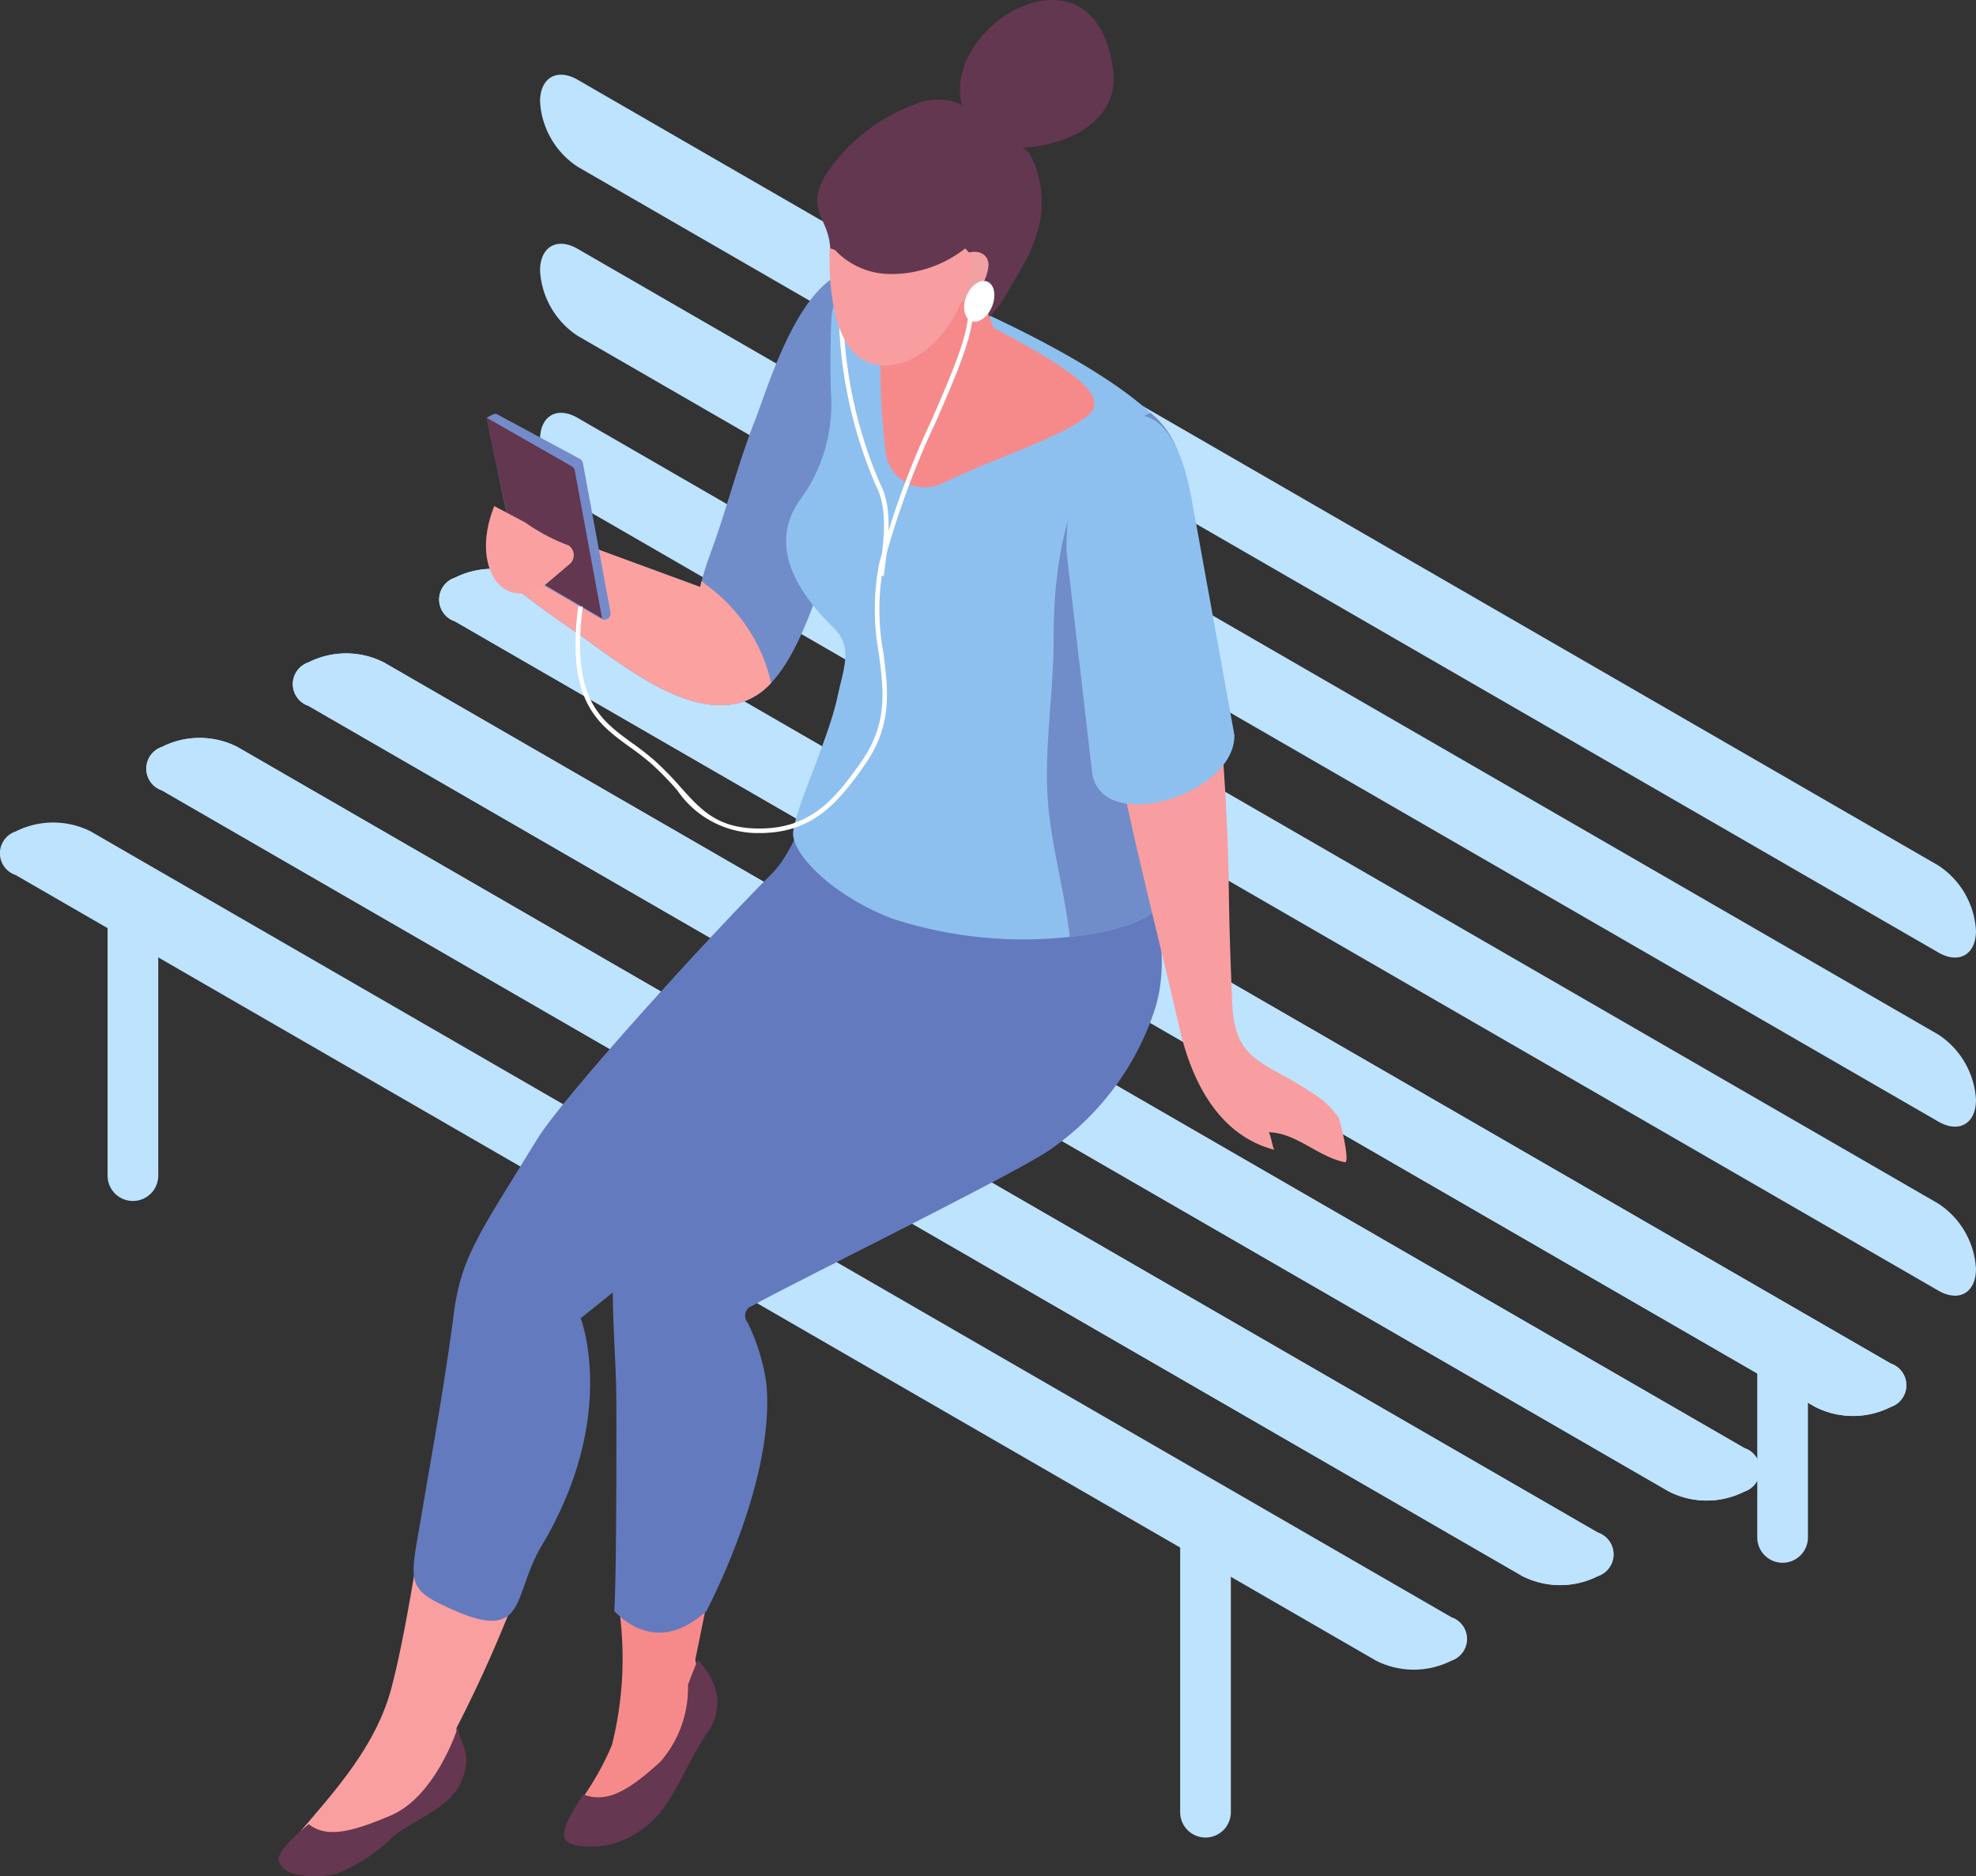
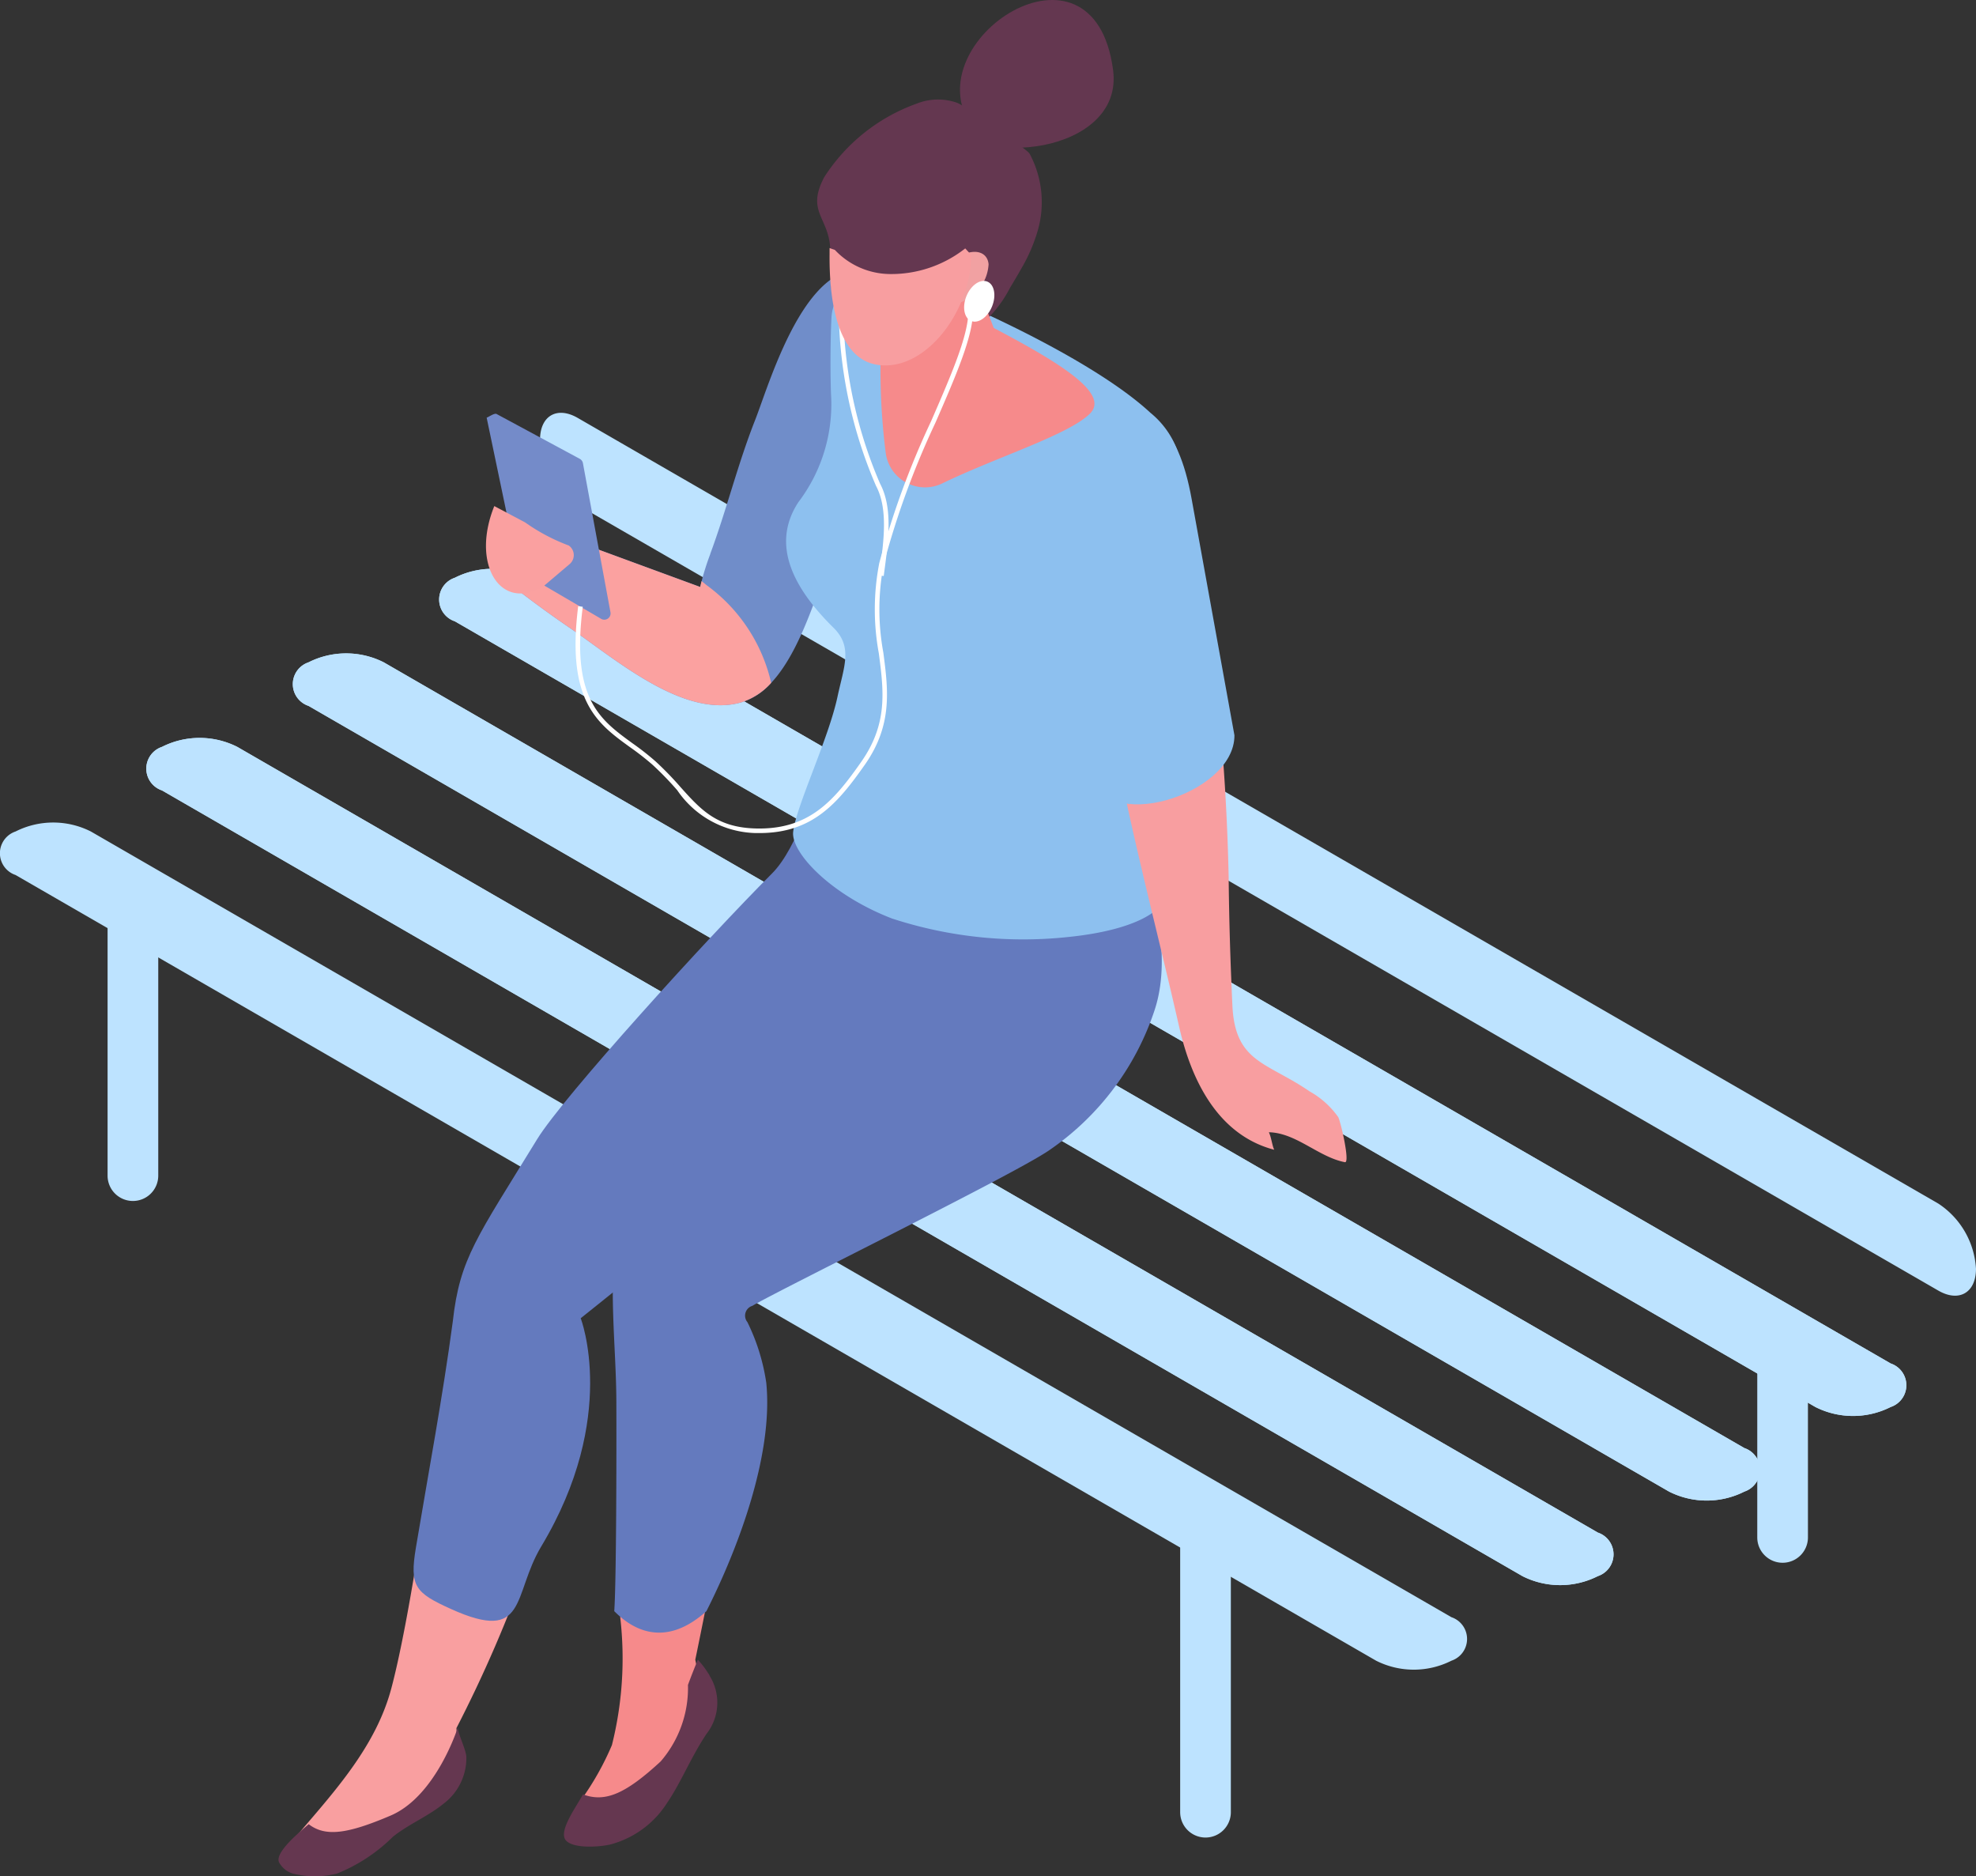
<svg xmlns="http://www.w3.org/2000/svg" id="グループ_11600" data-name="グループ 11600" width="94.744" height="89.946" viewBox="0 0 94.744 89.946">
  <rect x="0" y="0" width="94.744" height="89.946" fill="#333333" stroke="none" />
  <g id="グループ_10496" data-name="グループ 10496" transform="translate(0 3.58)">
    <g id="グループ_10461" data-name="グループ 10461" transform="translate(0 23.69)">
      <g id="グループ_10444" data-name="グループ 10444">
        <g id="グループ_10428" data-name="グループ 10428" transform="translate(21.061)">
          <g id="グループ_10427" data-name="グループ 10427">
            <g id="グループ_10426" data-name="グループ 10426">
              <g id="グループ_10425" data-name="グループ 10425">
                <g id="グループ_10424" data-name="グループ 10424">
                  <path id="パス_37932" data-name="パス 37932" d="M1714.861,1035.1l-65.236-37.665a1.1,1.1,0,0,1,0-2.086h0a4.007,4.007,0,0,1,3.612,0l65.236,37.665a1.1,1.1,0,0,1,0,2.086h0A4.008,4.008,0,0,1,1714.861,1035.1Z" transform="translate(-1648.88 -994.922)" fill="#bde3ff" />
                </g>
              </g>
            </g>
          </g>
        </g>
        <g id="グループ_10433" data-name="グループ 10433" transform="translate(14.041 4.053)">
          <g id="グループ_10432" data-name="グループ 10432">
            <g id="グループ_10431" data-name="グループ 10431">
              <g id="グループ_10430" data-name="グループ 10430">
                <g id="グループ_10429" data-name="グループ 10429">
                  <path id="パス_37933" data-name="パス 37933" d="M1683.2,1053.385l-65.236-37.665a1.1,1.1,0,0,1,0-2.086h0a4.006,4.006,0,0,1,3.612,0l65.236,37.665a1.1,1.1,0,0,1,0,2.086h0A4.006,4.006,0,0,1,1683.2,1053.385Z" transform="translate(-1617.214 -1013.205)" fill="#bde3ff" />
                </g>
              </g>
            </g>
          </g>
        </g>
        <g id="グループ_10438" data-name="グループ 10438" transform="translate(7.02 8.107)">
          <g id="グループ_10437" data-name="グループ 10437">
            <g id="グループ_10436" data-name="グループ 10436">
              <g id="グループ_10435" data-name="グループ 10435">
                <g id="グループ_10434" data-name="グループ 10434">
                  <path id="パス_37934" data-name="パス 37934" d="M1651.53,1071.668,1586.294,1034a1.1,1.1,0,0,1,0-2.086h0a4.008,4.008,0,0,1,3.613,0l65.236,37.665a1.1,1.1,0,0,1,0,2.086h0A4.007,4.007,0,0,1,1651.53,1071.668Z" transform="translate(-1585.549 -1031.487)" fill="#bde3ff" />
                </g>
              </g>
            </g>
          </g>
        </g>
        <g id="グループ_10443" data-name="グループ 10443" transform="translate(0 12.16)">
          <g id="グループ_10442" data-name="グループ 10442">
            <g id="グループ_10441" data-name="グループ 10441">
              <g id="グループ_10440" data-name="グループ 10440">
                <g id="グループ_10439" data-name="グループ 10439">
                  <path id="パス_37935" data-name="パス 37935" d="M1619.864,1089.95l-65.236-37.665a1.1,1.1,0,0,1,0-2.085h0a4.006,4.006,0,0,1,3.612,0l65.236,37.665a1.1,1.1,0,0,1,0,2.085h0A4.007,4.007,0,0,1,1619.864,1089.95Z" transform="translate(-1553.883 -1049.77)" fill="#bde3ff" />
                </g>
              </g>
            </g>
          </g>
        </g>
      </g>
      <g id="グループ_10460" data-name="グループ 10460" transform="translate(7.02)">
        <g id="グループ_10449" data-name="グループ 10449" transform="translate(14.041)">
          <g id="グループ_10448" data-name="グループ 10448">
            <g id="グループ_10447" data-name="グループ 10447">
              <g id="グループ_10446" data-name="グループ 10446">
                <g id="グループ_10445" data-name="グループ 10445">
-                   <path id="パス_37936" data-name="パス 37936" d="M1714.861,1035.1l-65.236-37.665a1.1,1.1,0,0,1,0-2.086h0a4.007,4.007,0,0,1,3.612,0l65.236,37.665a1.1,1.1,0,0,1,0,2.086h0A4.008,4.008,0,0,1,1714.861,1035.1Z" transform="translate(-1648.88 -994.922)" fill="#bde3ff" />
+                   <path id="パス_37936" data-name="パス 37936" d="M1714.861,1035.1l-65.236-37.665a1.1,1.1,0,0,1,0-2.086h0a4.007,4.007,0,0,1,3.612,0l65.236,37.665a1.1,1.1,0,0,1,0,2.086A4.008,4.008,0,0,1,1714.861,1035.1Z" transform="translate(-1648.88 -994.922)" fill="#bde3ff" />
                </g>
              </g>
            </g>
          </g>
        </g>
        <g id="グループ_10454" data-name="グループ 10454" transform="translate(7.02 4.053)">
          <g id="グループ_10453" data-name="グループ 10453">
            <g id="グループ_10452" data-name="グループ 10452">
              <g id="グループ_10451" data-name="グループ 10451">
                <g id="グループ_10450" data-name="グループ 10450">
                  <path id="パス_37937" data-name="パス 37937" d="M1683.2,1053.385l-65.236-37.665a1.1,1.1,0,0,1,0-2.086h0a4.006,4.006,0,0,1,3.612,0l65.236,37.665a1.1,1.1,0,0,1,0,2.086h0A4.006,4.006,0,0,1,1683.2,1053.385Z" transform="translate(-1617.214 -1013.205)" fill="#bde3ff" />
                </g>
              </g>
            </g>
          </g>
        </g>
        <g id="グループ_10459" data-name="グループ 10459" transform="translate(0 8.107)">
          <g id="グループ_10458" data-name="グループ 10458">
            <g id="グループ_10457" data-name="グループ 10457">
              <g id="グループ_10456" data-name="グループ 10456">
                <g id="グループ_10455" data-name="グループ 10455">
                  <path id="パス_37938" data-name="パス 37938" d="M1651.53,1071.668,1586.294,1034a1.1,1.1,0,0,1,0-2.086h0a4.008,4.008,0,0,1,3.613,0l65.236,37.665a1.1,1.1,0,0,1,0,2.086h0A4.007,4.007,0,0,1,1651.53,1071.668Z" transform="translate(-1585.549 -1031.487)" fill="#bde3ff" />
                </g>
              </g>
            </g>
          </g>
        </g>
      </g>
    </g>
    <g id="グループ_10477" data-name="グループ 10477" transform="translate(25.894 0)">
      <g id="グループ_10466" data-name="グループ 10466" transform="translate(0)">
        <g id="グループ_10465" data-name="グループ 10465">
          <g id="グループ_10464" data-name="グループ 10464">
            <g id="グループ_10463" data-name="グループ 10463">
              <g id="グループ_10462" data-name="グループ 10462">
-                 <path id="パス_37939" data-name="パス 37939" d="M1737.726,925.975l-65.237-37.663c-.994-.574-1.806-.1-1.806,1.043h0a4.007,4.007,0,0,0,1.806,3.128l65.237,37.663c.993.574,1.806.1,1.806-1.043h0A4.007,4.007,0,0,0,1737.726,925.975Z" transform="translate(-1670.683 -888.067)" fill="#bde3ff" />
-               </g>
+                 </g>
            </g>
          </g>
        </g>
      </g>
      <g id="グループ_10471" data-name="グループ 10471" transform="translate(0 8.106)">
        <g id="グループ_10470" data-name="グループ 10470">
          <g id="グループ_10469" data-name="グループ 10469">
            <g id="グループ_10468" data-name="グループ 10468">
              <g id="グループ_10467" data-name="グループ 10467">
-                 <path id="パス_37940" data-name="パス 37940" d="M1737.726,962.539l-65.237-37.664c-.993-.573-1.806-.1-1.806,1.043a4.006,4.006,0,0,0,1.806,3.128l65.237,37.664c.993.574,1.806.1,1.806-1.043A4.008,4.008,0,0,0,1737.726,962.539Z" transform="translate(-1670.683 -924.631)" fill="#bde3ff" />
-               </g>
+                 </g>
            </g>
          </g>
        </g>
      </g>
      <g id="グループ_10476" data-name="グループ 10476" transform="translate(0 16.213)">
        <g id="グループ_10475" data-name="グループ 10475">
          <g id="グループ_10474" data-name="グループ 10474">
            <g id="グループ_10473" data-name="グループ 10473">
              <g id="グループ_10472" data-name="グループ 10472">
                <path id="パス_37941" data-name="パス 37941" d="M1737.725,999.1l-65.237-37.663c-.993-.574-1.806-.1-1.806,1.043h0a4.007,4.007,0,0,0,1.806,3.128l65.237,37.663c.993.574,1.806.1,1.806-1.043A4.007,4.007,0,0,0,1737.725,999.1Z" transform="translate(-1670.682 -961.196)" fill="#bde3ff" />
              </g>
            </g>
          </g>
        </g>
      </g>
    </g>
    <g id="グループ_10483" data-name="グループ 10483" transform="translate(56.586 68.848)">
      <g id="グループ_10482" data-name="グループ 10482">
        <g id="グループ_10481" data-name="グループ 10481">
          <g id="グループ_10480" data-name="グループ 10480">
            <g id="グループ_10479" data-name="グループ 10479">
              <g id="グループ_10478" data-name="グループ 10478">
                <path id="パス_37942" data-name="パス 37942" d="M1810.335,1214.268h0a1.215,1.215,0,0,1-1.215-1.215v-13.4l2.43-1.042v14.444A1.215,1.215,0,0,1,1810.335,1214.268Z" transform="translate(-1809.12 -1198.609)" fill="#bde3ff" />
              </g>
            </g>
          </g>
        </g>
      </g>
    </g>
    <g id="グループ_10489" data-name="グループ 10489" transform="translate(5.158 39.378)">
      <g id="グループ_10488" data-name="グループ 10488">
        <g id="グループ_10487" data-name="グループ 10487">
          <g id="グループ_10486" data-name="グループ 10486">
            <g id="グループ_10485" data-name="グループ 10485">
              <g id="グループ_10484" data-name="グループ 10484">
                <path id="パス_37943" data-name="パス 37943" d="M1578.364,1080.3h0a1.215,1.215,0,0,1-1.215-1.215v-13.4l2.43,1.215v12.187A1.215,1.215,0,0,1,1578.364,1080.3Z" transform="translate(-1577.149 -1065.686)" fill="#bde3ff" />
              </g>
            </g>
          </g>
        </g>
      </g>
    </g>
    <g id="グループ_10495" data-name="グループ 10495" transform="translate(84.256 60.665)">
      <g id="グループ_10494" data-name="グループ 10494">
        <g id="グループ_10493" data-name="グループ 10493">
          <g id="グループ_10492" data-name="グループ 10492">
            <g id="グループ_10491" data-name="グループ 10491">
              <g id="グループ_10490" data-name="グループ 10490">
                <path id="パス_37944" data-name="パス 37944" d="M1933.926,1161.7v9.457a1.215,1.215,0,1,0,2.43,0V1163C1935.547,1162.565,1934.738,1162.13,1933.926,1161.7Z" transform="translate(-1933.926 -1161.702)" fill="#bde3ff" />
              </g>
            </g>
          </g>
        </g>
      </g>
    </g>
  </g>
  <g id="グループ_10530" data-name="グループ 10530" transform="translate(23.3 12.931)">
    <g id="グループ_10502" data-name="グループ 10502" transform="translate(0.345 0)">
      <g id="グループ_10501" data-name="グループ 10501">
        <g id="グループ_10500" data-name="グループ 10500">
          <g id="グループ_10499" data-name="グループ 10499">
            <g id="グループ_10498" data-name="グループ 10498">
              <g id="グループ_10497" data-name="グループ 10497">
                <path id="パス_37945" data-name="パス 37945" d="M1661.56,945.482c.729.563,1.634,1.236,2.625,1.912,2.225,1.518,5.531,4.42,8.291,3.574a3.213,3.213,0,0,0,1.391-.921c1.406-1.5,2.167-4.273,2.858-6.006.973-2.437,5.822-11.473,2.637-13.4-3.536-2.139-5.527,4.941-6.272,6.826-.816,2.064-1.373,4.321-2.142,6.39a.028.028,0,0,0,0,.012,12.187,12.187,0,0,0-.414,1.3c-.024.1-.047.188-.067.283l-3.312-1.216-6.3-2.318A2.921,2.921,0,0,0,1661.56,945.482Z" transform="translate(-1660.536 -930.243)" fill="#708dc9" />
              </g>
            </g>
          </g>
        </g>
      </g>
    </g>
    <g id="グループ_10507" data-name="グループ 10507" transform="translate(0.345 11.674)">
      <g id="グループ_10506" data-name="グループ 10506">
        <g id="グループ_10505" data-name="グループ 10505">
          <g id="グループ_10504" data-name="グループ 10504">
            <g id="グループ_10503" data-name="グループ 10503">
              <path id="パス_37946" data-name="パス 37946" d="M1661.56,986.465c.729.563,1.634,1.236,2.625,1.912,2.225,1.518,5.531,4.42,8.291,3.574a3.213,3.213,0,0,0,1.391-.921,8,8,0,0,0-3.081-4.671l-.256-.208c-.024.095-.047.188-.067.283l-3.312-1.216-6.3-2.318A2.92,2.92,0,0,0,1661.56,986.465Z" transform="translate(-1660.536 -982.901)" fill="#fba1a0" />
            </g>
          </g>
        </g>
      </g>
    </g>
    <g id="グループ_10515" data-name="グループ 10515" transform="translate(0.034 6.906)">
      <g id="グループ_10514" data-name="グループ 10514">
        <g id="グループ_10513" data-name="グループ 10513">
          <g id="グループ_10512" data-name="グループ 10512">
            <g id="グループ_10511" data-name="グループ 10511">
              <g id="グループ_10510" data-name="グループ 10510">
                <g id="グループ_10509" data-name="グループ 10509">
                  <g id="グループ_10508" data-name="グループ 10508">
                    <path id="パス_37947" data-name="パス 37947" d="M1660.669,968.918l-1.534-7.339c.107-.039.378-.236.48-.175l3.992,2.151a.3.3,0,0,1,.143.2l1.32,7.146a.3.3,0,0,1-.453.316l-.255-.15-3.472-2.029C1660.844,969.008,1660.749,968.966,1660.669,968.918Z" transform="translate(-1659.135 -961.393)" fill="#748bc9" />
                  </g>
                </g>
              </g>
            </g>
          </g>
        </g>
      </g>
    </g>
    <g id="グループ_10524" data-name="グループ 10524" transform="translate(0.023 7.088)">
      <g id="グループ_10523" data-name="グループ 10523">
        <g id="グループ_10522" data-name="グループ 10522">
          <g id="グループ_10521" data-name="グループ 10521">
            <g id="グループ_10520" data-name="グループ 10520">
              <g id="グループ_10519" data-name="グループ 10519">
                <g id="グループ_10518" data-name="グループ 10518">
                  <g id="グループ_10517" data-name="グループ 10517">
                    <g id="グループ_10516" data-name="グループ 10516">
-                       <path id="パス_37948" data-name="パス 37948" d="M1664.63,971.84l-3.636-2.125c-.087-.065-.336-.157-.369-.256l-1.54-7.243,4.091,2.334a.311.311,0,0,1,.147.214Z" transform="translate(-1659.085 -962.216)" fill="#633750" />
-                     </g>
+                       </g>
                  </g>
                </g>
              </g>
            </g>
          </g>
        </g>
      </g>
    </g>
    <g id="グループ_10529" data-name="グループ 10529" transform="translate(0 11.329)">
      <g id="グループ_10528" data-name="グループ 10528">
        <g id="グループ_10527" data-name="グループ 10527">
          <g id="グループ_10526" data-name="グループ 10526">
            <g id="グループ_10525" data-name="グループ 10525">
              <path id="パス_37949" data-name="パス 37949" d="M1659.173,981.944a6.241,6.241,0,0,1,.207-.6l1.477.782a9.116,9.116,0,0,0,2.095,1.109.564.564,0,0,1,.029.9l-1.221,1.036c-1.82,1.122-3.144-.511-2.688-2.807C1659.1,982.224,1659.134,982.083,1659.173,981.944Z" transform="translate(-1658.98 -981.344)" fill="#faa0a0" />
            </g>
          </g>
        </g>
      </g>
    </g>
  </g>
  <g id="グループ_10535" data-name="グループ 10535" transform="translate(27.525 68.316)">
    <g id="グループ_10534" data-name="グループ 10534" transform="translate(0)">
      <g id="グループ_10533" data-name="グループ 10533">
        <g id="グループ_10532" data-name="グループ 10532">
          <g id="グループ_10531" data-name="グループ 10531">
            <path id="パス_37950" data-name="パス 37950" d="M1683.75,1194.8c.789-.6.627-.974.1-3.488.5-2.423,1.152-5.711,1.756-9.05-.9-.463-1.8-.963-2.706-1.447-.087-.047-.176-.092-.264-.138-.22-.072-.453-.2-.667-.27-.156-.052-.786-.217-.985-.28-.207-.027-.415-.045-.621-.059q.042,1.125.084,2.252c.019.515.322,1.138-.045,1.216l-.149,5.758a17.093,17.093,0,0,1-.4,6.109,13.628,13.628,0,0,1-1.451,2.59c-.071.139-.217.407-.365.717.659.586,2.628.079,3.552-1.213C1682.856,1195.722,1682.962,1195.391,1683.75,1194.8Z" transform="translate(-1678.038 -1180.063)" fill="#f68a8b" />
          </g>
        </g>
      </g>
    </g>
  </g>
  <g id="グループ_10540" data-name="グループ 10540" transform="translate(27.041 79.563)">
    <g id="グループ_10539" data-name="グループ 10539" transform="translate(0)">
      <g id="グループ_10538" data-name="グループ 10538">
        <g id="グループ_10537" data-name="グループ 10537">
          <g id="グループ_10536" data-name="グループ 10536">
            <path id="パス_37951" data-name="パス 37951" d="M1680.793,1237.662c.677-.99,1.139-2.182,1.893-3.314a2.424,2.424,0,0,0,.175-2.744l-.016-.031a.891.891,0,0,0-.094-.158,4.181,4.181,0,0,0-.479-.623c-.167.4-.323.8-.474,1.207a5.384,5.384,0,0,1-1.31,3.67c-1.669,1.538-2.645,1.981-3.724,1.579-.289.551-1.218,1.783-.81,2.215s1.8.279,2.159.176A4.622,4.622,0,0,0,1680.793,1237.662Z" transform="translate(-1675.853 -1230.792)" fill="#653750" />
          </g>
        </g>
      </g>
    </g>
  </g>
  <g id="グループ_10545" data-name="グループ 10545" transform="translate(14.136 74.163)">
    <g id="グループ_10544" data-name="グループ 10544">
      <g id="グループ_10543" data-name="グループ 10543">
        <g id="グループ_10542" data-name="グループ 10542">
          <g id="グループ_10541" data-name="グループ 10541">
            <path id="パス_37952" data-name="パス 37952" d="M1628.829,1207.161a45.7,45.7,0,0,1-5.246-.727c-.4,2.589-.891,5.21-1.311,6.781-.725,2.714-2.626,4.828-4.4,6.9a.771.771,0,0,0-.226.423c-.021.29.252.507.505.622a2.87,2.87,0,0,0,2.726-.2c1.176-.763,1.845-1.615,3.224-2.013.033-.01.062-.026.094-.039a1.688,1.688,0,0,0,1.279-1.753l-.078-2.043A63.6,63.6,0,0,0,1628.829,1207.161Z" transform="translate(-1617.647 -1206.434)" fill="#f99fa0" />
          </g>
        </g>
      </g>
    </g>
  </g>
  <g id="グループ_10550" data-name="グループ 10550" transform="translate(13.35 82.781)">
    <g id="グループ_10549" data-name="グループ 10549" transform="translate(0)">
      <g id="グループ_10548" data-name="グループ 10548">
        <g id="グループ_10547" data-name="グループ 10547">
          <g id="グループ_10546" data-name="グループ 10546">
            <path id="パス_37953" data-name="パス 37953" d="M1614.909,1252.369a4.331,4.331,0,0,0,2-.027,8.053,8.053,0,0,0,2.683-1.766c.759-.606,1.685-.976,2.437-1.591a2.744,2.744,0,0,0,1.083-2.211c0-.367-.466-1.256-.4-1.464-.01.03-1.044,3.32-3.236,4.254-2.086.889-3.126,1.022-3.923.412-.473.4-1.617,1.349-1.427,1.816A1.1,1.1,0,0,0,1614.909,1252.369Z" transform="translate(-1614.101 -1245.309)" fill="#653750" />
          </g>
        </g>
      </g>
    </g>
  </g>
  <g id="_11" data-name="11" transform="translate(19.83 12.961)">
    <g id="グループ_10557" data-name="グループ 10557" transform="translate(0 24.614)">
      <g id="グループ_10553" data-name="グループ 10553">
        <g id="グループ_10552" data-name="グループ 10552">
          <g id="グループ_10551" data-name="グループ 10551">
            <path id="パス_37954" data-name="パス 37954" d="M1676.592,1044.251c-1.487-1.594-8.294-3.007-14.007-2.832,0,0-.82,3.031-2.066,4.277-3.091,3.091-10.036,10.731-11.267,12.745-2.878,4.7-3.708,5.7-4.043,8.732-.486,3.635-1.166,7.233-1.77,10.848-.309,1.852-.039,2.161,1.678,2.938,3.7,1.674,2.931-.662,4.334-3,3.727-6.208,1.89-10.937,1.89-10.937l13.106-10.491C1670.556,1051.123,1678.5,1046.3,1676.592,1044.251Z" transform="translate(-1643.328 -1041.404)" fill="#647abe" />
          </g>
        </g>
      </g>
      <g id="グループ_10556" data-name="グループ 10556" transform="translate(9.552 1.805)">
        <g id="グループ_10555" data-name="グループ 10555">
          <g id="グループ_10554" data-name="グループ 10554">
            <path id="パス_37955" data-name="パス 37955" d="M1711.23,1049.547l-9.084,6.221c-2.934,3.114-14.15,11.156-14.559,11.581a4.081,4.081,0,0,0-.952,2.037c-.46,2.239-.059,5.339-.05,7.925.01,2.5,0,8.7-.1,10.091.589.589,2.209,1.988,4.419,0,1.526-3.015,3.213-7.5,2.87-10.946a9.784,9.784,0,0,0-.906-2.911.49.49,0,0,1,.236-.778c1.248-.746,12.425-6.235,14.206-7.439a13.121,13.121,0,0,0,5.1-6.791C1713.289,1055.793,1712.228,1052.252,1711.23,1049.547Z" transform="translate(-1686.415 -1049.547)" fill="#647abe" />
          </g>
        </g>
      </g>
    </g>
    <g id="グループ_10560" data-name="グループ 10560" transform="translate(17.862 0)">
      <g id="グループ_10559" data-name="グループ 10559">
        <g id="グループ_10558" data-name="グループ 10558">
          <path id="パス_37956" data-name="パス 37956" d="M1742.168,959.616c.4,1.507-1.8,2.415-4.671,2.715a20.266,20.266,0,0,1-8.526-.88c-2.947-1.14-4.841-3.164-4.735-4.149.133-1.217,1.694-4.45,2.128-6.491.307-1.436.742-2.375-.19-3.294-1.955-1.924-3.007-4-1.693-6.016a7.762,7.762,0,0,0,1.569-5.208c-.037-1.025-.031-2.634.024-3.659.053-.946.868-2.234,1.92-2.254.952-.018,9.922,3.628,13.374,6.831a4.2,4.2,0,0,1,1.29,1.8c.386,1.443-.309,2.927-.95,4.275C1737.857,951.406,1740.429,953.121,1742.168,959.616Z" transform="translate(-1723.898 -930.382)" fill="#8dc0ef" />
        </g>
      </g>
    </g>
    <g id="グループ_10563" data-name="グループ 10563" transform="translate(22.388 1.069)">
      <g id="グループ_10562" data-name="グループ 10562">
        <g id="グループ_10561" data-name="グループ 10561">
          <path id="パス_37957" data-name="パス 37957" d="M1754.342,941.012c-1.049,1.022-4.5,2.086-7.081,3.34a1.9,1.9,0,0,1-2.7-1.461,31.741,31.741,0,0,1-.16-6.42c.15-2.484,3.149-.715,4.969.231C1752.977,938.581,1755.328,940.05,1754.342,941.012Z" transform="translate(-1744.31 -935.204)" fill="#f68a8b" />
        </g>
      </g>
    </g>
    <g id="グループ_10566" data-name="グループ 10566" transform="translate(30.366 6.831)">
      <g id="グループ_10565" data-name="グループ 10565">
        <g id="グループ_10564" data-name="グループ 10564">
-           <path id="パス_37958" data-name="パス 37958" d="M1786.062,983.6c.4,1.507-1.8,2.415-4.67,2.715-.267-2.346-.968-4.627-1.076-6.926-.115-2.351.3-4.91.3-7.335,0-3.118.429-6.705,2.468-9.2a5.344,5.344,0,0,1,2.181-1.653,4.2,4.2,0,0,1,1.29,1.8c.387,1.443-.309,2.927-.95,4.275C1781.751,975.388,1784.323,977.1,1786.062,983.6Z" transform="translate(-1780.295 -961.195)" fill="#708dc9" />
-         </g>
+           </g>
      </g>
    </g>
    <g id="グループ_10569" data-name="グループ 10569" transform="translate(31.481 11.622)">
      <g id="グループ_10568" data-name="グループ 10568">
        <g id="グループ_10567" data-name="グループ 10567">
          <path id="パス_37959" data-name="パス 37959" d="M1791.119,982.805h.019a109.046,109.046,0,0,1,1.787,17.448c.02,2.076.083,4.118.18,6.181.129,2.733,1.657,2.7,3.7,4.106a4.161,4.161,0,0,1,1.371,1.23c.117.2.584,2.216.322,2.165-1.267-.246-2.337-1.411-3.646-1.435.122.243.158.642.258.839-2.719-.712-3.984-3.365-4.556-5.881-.908-4-1.953-7.966-2.781-11.983-.756-3.663-1.511-7.326-2.238-11a12.466,12.466,0,0,1-.212-1.36C1785.328,983.156,1790.557,982.8,1791.119,982.805Z" transform="translate(-1785.325 -982.805)" fill="#f89ea0" />
        </g>
      </g>
    </g>
    <g id="グループ_10572" data-name="グループ 10572" transform="translate(31.303 6.937)">
      <g id="グループ_10571" data-name="グループ 10571">
        <g id="グループ_10570" data-name="グループ 10570">
          <path id="パス_37960" data-name="パス 37960" d="M1785.749,978.779c.366,3.056,6.844,1.136,6.827-1.759l-2.047-11.3c-1.336-7.54-6.189-3.284-6,2.533Z" transform="translate(-1784.521 -961.67)" fill="#8dc0ef" />
        </g>
      </g>
    </g>
  </g>
  <g id="グループ_10594" data-name="グループ 10594" transform="translate(27.596 4.767)">
    <g id="グループ_10575" data-name="グループ 10575" transform="translate(11.585 0)">
      <g id="グループ_10574" data-name="グループ 10574">
        <g id="グループ_10573" data-name="グループ 10573">
          <path id="パス_37961" data-name="パス 37961" d="M1740.412,901.509c-.175.315-.362.625-.547.932a5.883,5.883,0,0,1-3.072,2.793c-1.148.436-2.448.824-3.479.276a3.5,3.5,0,0,1-.95-.819c-1.189-1.355-1.111-2.193-1.12-3.963-.008-1.661-1.194-1.869-.294-3.58a8.783,8.783,0,0,1,4.417-3.521,2.769,2.769,0,0,1,1.917-.06,1.369,1.369,0,0,1,.862,1.563c.271-.861,2.421.583,2.65.885a4.917,4.917,0,0,1,.4,3.669A7.987,7.987,0,0,1,1740.412,901.509Z" transform="translate(-1730.613 -893.42)" fill="#643750" />
        </g>
      </g>
    </g>
    <g id="グループ_10578" data-name="グループ 10578" transform="translate(15.589 7.288)">
      <g id="グループ_10577" data-name="グループ 10577">
        <g id="グループ_10576" data-name="グループ 10576">
          <path id="パス_37962" data-name="パス 37962" d="M1749.329,932.8l.009.229a1.44,1.44,0,0,0,0,.255c0,.012,0,.024.006.036.3.047.6.129.9.153.139.012.288.008.434.014.257-.045.57-.13.842-.16.271-.3.211-.175.056-.017l.027-.015a4.967,4.967,0,0,1,2.336-1.229l-2.208-5.774-3.057,2.337.568,3.986Z" transform="translate(-1748.673 -926.295)" fill="#f68a8b" />
        </g>
      </g>
    </g>
    <g id="グループ_10581" data-name="グループ 10581" transform="translate(0 10.163)">
      <g id="グループ_10580" data-name="グループ 10580">
        <g id="グループ_10579" data-name="グループ 10579">
          <path id="パス_37963" data-name="パス 37963" d="M1687.172,964.266l-.186,0a4.684,4.684,0,0,1-3.754-2.054,15.376,15.376,0,0,0-1.177-1.214,12.846,12.846,0,0,0-1.087-.849c-1.573-1.14-3.059-2.217-2.484-6.759l.219.028c-.559,4.411.81,5.4,2.395,6.552a13.111,13.111,0,0,1,1.1.864,15.651,15.651,0,0,1,1.194,1.231c.969,1.079,1.734,1.932,3.6,1.981,2.569.069,3.766-1.342,5.062-3.193,1.283-1.833,1.08-3.395.845-5.2a11.615,11.615,0,0,1,.021-4.331,40.3,40.3,0,0,1,2.489-6.809c.955-2.194,1.779-4.089,1.78-5.245h.221c0,1.2-.833,3.116-1.8,5.333a40.079,40.079,0,0,0-2.476,6.769,11.437,11.437,0,0,0-.018,4.254c.231,1.777.449,3.456-.883,5.359C1690.931,962.838,1689.724,964.266,1687.172,964.266Z" transform="translate(-1678.357 -939.261)" fill="#fff" />
        </g>
      </g>
    </g>
    <g id="グループ_10584" data-name="グループ 10584" transform="translate(12.61 8.829)">
      <g id="グループ_10583" data-name="グループ 10583">
        <g id="グループ_10582" data-name="グループ 10582">
          <path id="パス_37964" data-name="パス 37964" d="M1737.4,947.259l-.219-.029.043-.321c.18-1.352.385-2.884-.192-3.968a21.725,21.725,0,0,1-1.765-9.7l.22.017a21.451,21.451,0,0,0,1.74,9.578c.61,1.146.4,2.716.216,4.1Z" transform="translate(-1735.234 -933.243)" fill="#fff" />
        </g>
      </g>
    </g>
    <g id="グループ_10587" data-name="グループ 10587" transform="translate(17.314 7.306)">
      <g id="グループ_10586" data-name="グループ 10586">
        <g id="グループ_10585" data-name="グループ 10585">
          <path id="パス_37965" data-name="パス 37965" d="M1756.456,928.307c.056.59.657.768,1.344.4a2.074,2.074,0,0,0,1.142-1.738c-.056-.59-.657-.768-1.344-.4A2.073,2.073,0,0,0,1756.456,928.307Z" transform="translate(-1756.452 -926.377)" fill="#f1a1a2" />
        </g>
      </g>
    </g>
    <g id="グループ_10590" data-name="グループ 10590" transform="translate(12.175 7.123)">
      <g id="グループ_10589" data-name="グループ 10589">
        <g id="グループ_10588" data-name="グループ 10588">
          <path id="パス_37966" data-name="パス 37966" d="M1736.169,926.794a3.675,3.675,0,0,1-2.638-1.159c-.084-.028-.169-.054-.251-.088,0,.146,0,.247,0,.273-.027,2.793.574,4.988,2.2,5.308,2.286.45,4.566-2.449,4.593-5.241,0-.01-.135-.154-.288-.322A5.736,5.736,0,0,1,1736.169,926.794Z" transform="translate(-1733.275 -925.547)" fill="#f89ea0" />
        </g>
      </g>
    </g>
    <g id="グループ_10593" data-name="グループ 10593" transform="translate(18.634 8.699)">
      <g id="グループ_10592" data-name="グループ 10592">
        <g id="グループ_10591" data-name="グループ 10591">
          <path id="パス_37967" data-name="パス 37967" d="M1763.742,933.887c-.213.521-.66.832-1,.694s-.439-.673-.226-1.194.66-.832,1-.694S1763.955,933.365,1763.742,933.887Z" transform="translate(-1762.407 -932.66)" fill="#fff" />
        </g>
      </g>
    </g>
  </g>
  <g id="グループ_10597" data-name="グループ 10597" transform="translate(45.36)">
    <g id="グループ_10596" data-name="グループ 10596" transform="translate(0 0)">
      <g id="グループ_10595" data-name="グループ 10595">
        <path id="パス_37968" data-name="パス 37968" d="M1759.706,877.977c-2.8-4.092,5.854-9.782,6.786-2.7.53,4.028-6.694,4.787-8.009,2.289Z" transform="translate(-1758.482 -871.918)" fill="#643750" />
      </g>
    </g>
  </g>
</svg>